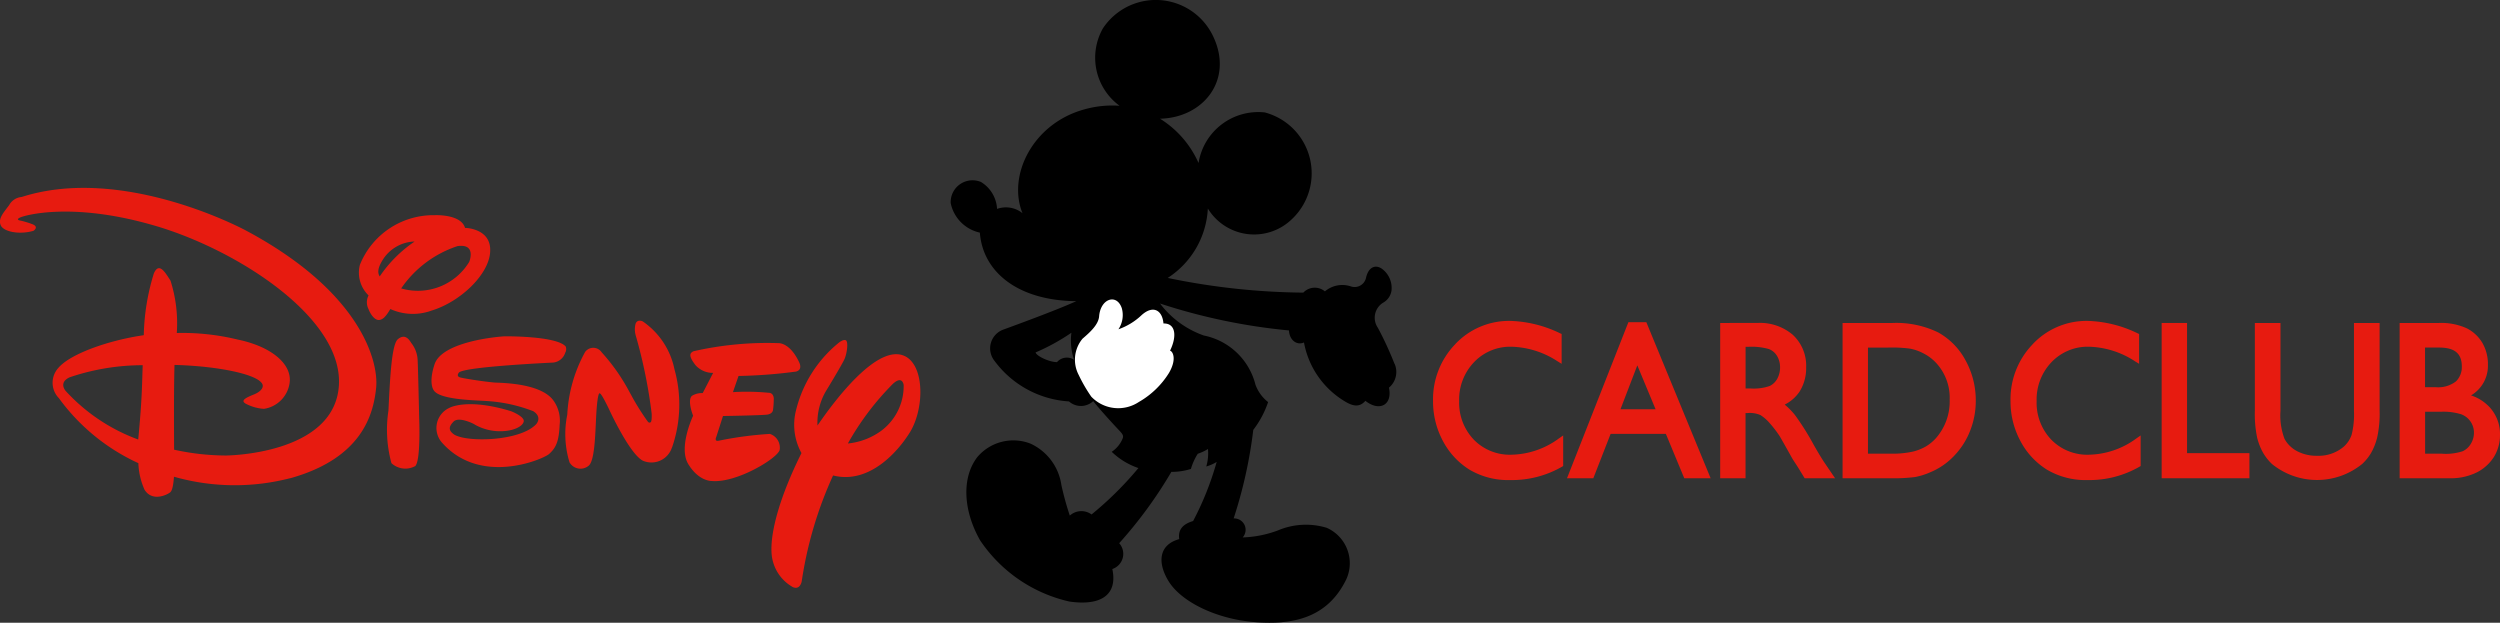
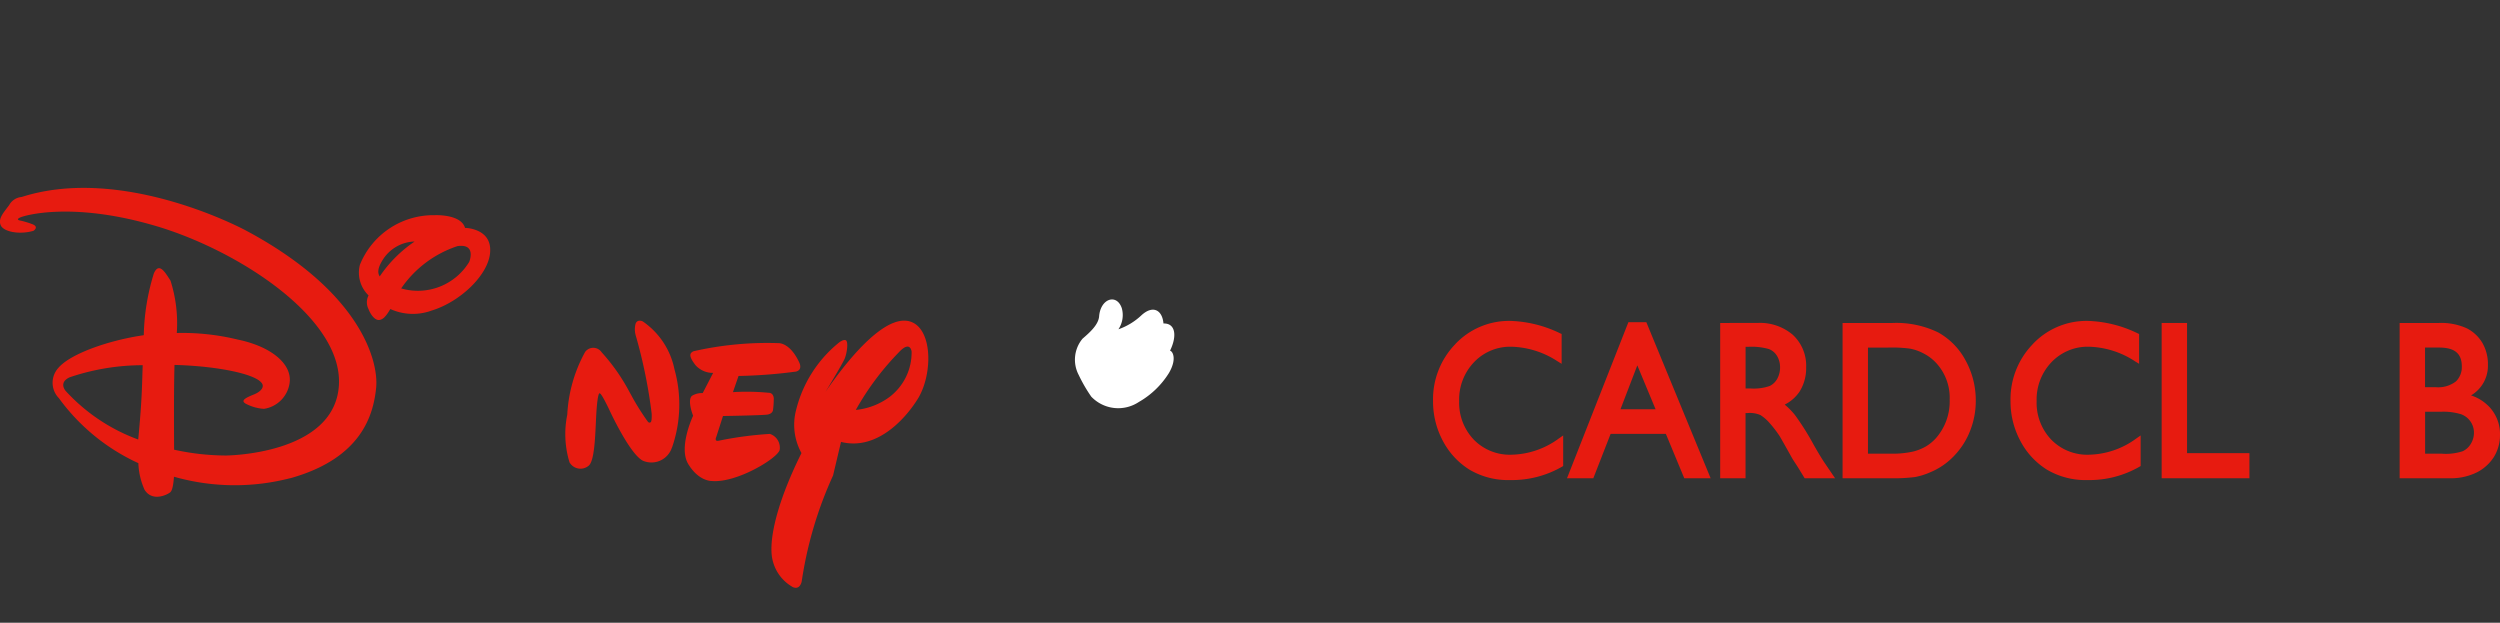
<svg xmlns="http://www.w3.org/2000/svg" width="148.534" height="37" viewBox="0 0 148.534 37">
  <rect x="0" y="0" width="148.534" height="37" fill="#333333" stroke="none" />
  <defs>
    <clipPath id="a">
      <rect width="148.534" height="37" fill="none" />
    </clipPath>
  </defs>
  <g clip-path="url(#a)">
-     <path d="M228.795,21.619a19.828,19.828,0,0,0-.992-2.149,1.049,1.049,0,0,1,.314-1.485.983.983,0,0,0,.5-.727,1.416,1.416,0,0,0-.552-1.276c-.379-.281-.822-.146-.969.551a.693.693,0,0,1-.906.479,1.6,1.6,0,0,0-1.531.3.937.937,0,0,0-1.283.074,41.143,41.143,0,0,1-8.056-.873,5.212,5.212,0,0,0,2.384-4.124,3.221,3.221,0,0,0,4.94.682A3.743,3.743,0,0,0,221.09,6.68a3.591,3.591,0,0,0-3.938,3.005,5.919,5.919,0,0,0-2.289-2.632c2.571-.056,4.382-2.3,3.163-4.881a3.769,3.769,0,0,0-6.551-.495,3.537,3.537,0,0,0,.984,4.607,6.135,6.135,0,0,0-2.167.236c-3.019.869-4.5,3.931-3.6,6.147a1.568,1.568,0,0,0-1.511-.255,1.992,1.992,0,0,0-.956-1.6,1.3,1.3,0,0,0-1.8,1.25,2.259,2.259,0,0,0,1.734,1.759c.176,2.341,2.257,4.041,5.73,4.073-1.234.558-3.594,1.416-4.3,1.676a1.188,1.188,0,0,0-.557,1.874,5.958,5.958,0,0,0,4.422,2.406,1.068,1.068,0,0,0,1.44-.018c.358.458,1.125,1.3,1.564,1.763.2.209.238.309.191.44a1.734,1.734,0,0,1-.656.808,4.255,4.255,0,0,0,1.586.966,20.334,20.334,0,0,1-2.783,2.757,1.023,1.023,0,0,0-1.293.068,17.819,17.819,0,0,1-.5-1.814,3.208,3.208,0,0,0-1.832-2.461,2.8,2.8,0,0,0-3.164.8c-.963,1.26-.813,3.223.167,4.945a8.7,8.7,0,0,0,5.3,3.635c1.91.279,2.879-.42,2.555-1.931a.949.949,0,0,0,.408-1.534,25.974,25.974,0,0,0,3.1-4.239,3.77,3.77,0,0,0,1.162-.174,3.467,3.467,0,0,1,.406-.9,3.09,3.09,0,0,0,.607-.284,2.806,2.806,0,0,1-.1,1.038,2.437,2.437,0,0,0,.617-.271,17.759,17.759,0,0,1-1.4,3.512c-.554.167-.913.469-.824,1.074-1.227.339-1.3,1.4-.644,2.484.741,1.225,2.8,2.242,5.031,2.438,2.3.2,4.4-.195,5.536-2.529a2.3,2.3,0,0,0-1.161-3.064,4.257,4.257,0,0,0-2.9.155,6.516,6.516,0,0,1-2.093.416.676.676,0,0,0-.537-1.128,27.421,27.421,0,0,0,1.167-5.262,5.69,5.69,0,0,0,.881-1.651,2.324,2.324,0,0,1-.752-1.034,3.968,3.968,0,0,0-3.07-2.922,5.587,5.587,0,0,1-2.6-1.9,35.147,35.147,0,0,0,7.662,1.6c.029.6.49.9.891.713a5.162,5.162,0,0,0,2.467,3.524c.514.306.87.3,1.182-.056.815.653,1.622.267,1.4-.781a1.216,1.216,0,0,0,.333-1.425m-20.055-.093c-.424.006-1.208-.343-1.273-.576a12.344,12.344,0,0,0,2.128-1.17,3.62,3.62,0,0,0,.158,1.607.774.774,0,0,0-1.013.139" transform="translate(-145.942 0)" />
    <path d="M232.769,69.846a5.067,5.067,0,0,0,1.755-1.7c.486-.828.234-1.293.068-1.33.427-.873.328-1.641-.39-1.616-.067-.8-.629-1.121-1.321-.477a3.824,3.824,0,0,1-1.355.821,1.516,1.516,0,0,0,.2-1.254c-.3-.887-1.263-.576-1.347.483-.039.5-.555.96-.985,1.329a1.951,1.951,0,0,0-.224,2.164,9.016,9.016,0,0,0,.741,1.279,2.214,2.214,0,0,0,2.855.3" transform="translate(-165.076 -45.98)" fill="#fff" />
    <path d="M152.392,74.7a29.517,29.517,0,0,1-3.381.257l-.332.96a13.441,13.441,0,0,1,2.112.038s.287-.026.314.332a5.68,5.68,0,0,1-.046.7s-.023.215-.334.264c-.335.049-2.638.085-2.638.085l-.4,1.25s-.144.288.168.213a21.462,21.462,0,0,1,3.019-.4.859.859,0,0,1,.58.956c-.14.506-2.579,1.98-4.041,1.841,0,0-.77.03-1.4-1.023-.582-1,.3-2.854.3-2.854s-.362-.887-.078-1.177a1.137,1.137,0,0,1,.648-.169l.619-1.2a1.37,1.37,0,0,1-1.059-.472c-.362-.479-.385-.693-.1-.815a19.8,19.8,0,0,1,5.036-.48s.67-.054,1.226,1.12c0,0,.269.479-.211.577" transform="translate(-105.132 -52.619)" fill="#e71b10" />
    <path d="M126.784,75.844a1.279,1.279,0,0,1-1.724.776c-.793-.4-2-3.036-2-3.036s-.461-.98-.556-.957c0,0-.1-.191-.188.867s-.057,3.115-.487,3.431a.751.751,0,0,1-1.129-.211,5.746,5.746,0,0,1-.132-2.831,8.6,8.6,0,0,1,1.059-3.723.6.6,0,0,1,.985.021,11.425,11.425,0,0,1,1.593,2.247l.17.31a14.1,14.1,0,0,0,.992,1.579s.073.072.144.022c.1-.022.07-.526.07-.526a30.06,30.06,0,0,0-.936-4.6,1.331,1.331,0,0,1-.027-.7c.095-.336.431-.171.431-.171a4.542,4.542,0,0,1,1.887,2.846,7.76,7.76,0,0,1-.146,4.652" transform="translate(-86.864 -49.248)" fill="#e71b10" />
-     <path d="M99.823,72.569a.837.837,0,0,1-.741.6s-5.322.242-5.584.6c0,0-.191.216.1.288s1.488.256,2.064.3c.624.021,2.711.084,3.437,1.039a2.048,2.048,0,0,1,.389,1.461c-.043,1.031-.234,1.392-.64,1.753-.429.338-4.066,1.867-6.332-.665a1.314,1.314,0,0,1,.419-2.086s1.052-.605,3.671.2c0,0,.793.309.748.6-.049.312-.672.627-1.558.584a3.031,3.031,0,0,1-1.367-.4c.117.048-.914-.521-1.25-.162-.333.339-.261.553.051.769.8.475,3.913.388,4.865-.623,0,0,.383-.409-.17-.768a9.172,9.172,0,0,0-2.787-.608c-.6-.046-2.828-.059-3.143-.657,0,0-.312-.407.064-1.535.4-1.177,3.014-1.573,4.14-1.651,0,0,3.094-.039,3.649.606a.436.436,0,0,1-.023.359" transform="translate(-66.237 -51.626)" fill="#e71b10" />
-     <path d="M84.171,79.4a1.217,1.217,0,0,1-1.391-.184A7.521,7.521,0,0,1,82.6,76.1c.088-1.749.174-3.91.556-4.246.407-.337.649-.028.793.211a1.756,1.756,0,0,1,.388,1.054c.027.55.09,3.429.09,3.429s.108,2.59-.251,2.855" transform="translate(-59.522 -51.697)" fill="#e71b10" />
    <path d="M80.771,51.474A3.245,3.245,0,0,1,78.3,51.39c-.285.479-.453.625-.667.651-.312.026-.577-.478-.628-.643a.88.88,0,0,1,0-.817,1.879,1.879,0,0,1-.515-1.82,4.706,4.706,0,0,1,4.448-2.947s1.557-.078,1.8.758h.048s1.509.041,1.444,1.384c-.04,1.343-1.735,2.984-3.459,3.519m1.515-3.822a6.524,6.524,0,0,0-3.344,2.512,3.568,3.568,0,0,0,4.045-1.58s.449-1.1-.7-.932m-4.408.765c-.333.506-.355.817-.211,1.033a7.722,7.722,0,0,1,2.075-2.073,2.315,2.315,0,0,0-1.865,1.04" transform="translate(-55.107 -33.029)" fill="#e71b10" />
-     <path d="M167.936,80.454a23.314,23.314,0,0,0-1.863,6.293s-.094.527-.526.337a2.485,2.485,0,0,1-1.256-1.912c-.128-1.317.511-3.526,1.768-6.051a3.481,3.481,0,0,1-.324-2.54,7.443,7.443,0,0,1,2.547-4.02s.264-.215.409-.143c.166.073.075.767-.067,1.1s-1.141,1.971-1.141,1.971a3.724,3.724,0,0,0-.472,1.994c1.167-1.71,3.815-5.15,5.378-4.009.987.74.924,3.043.142,4.365-.621,1.033-2.359,3.175-4.594,2.612m3.43-5.317a16.271,16.271,0,0,0-2.551,3.417,4.023,4.023,0,0,0,2.01-.775,3.317,3.317,0,0,0,1.305-2.693s-.074-.694-.764.051" transform="translate(-118.441 -52.202)" fill="#e71b10" />
+     <path d="M167.936,80.454a23.314,23.314,0,0,0-1.863,6.293s-.094.527-.526.337a2.485,2.485,0,0,1-1.256-1.912c-.128-1.317.511-3.526,1.768-6.051a3.481,3.481,0,0,1-.324-2.54,7.443,7.443,0,0,1,2.547-4.02s.264-.215.409-.143c.166.073.075.767-.067,1.1s-1.141,1.971-1.141,1.971c1.167-1.71,3.815-5.15,5.378-4.009.987.74.924,3.043.142,4.365-.621,1.033-2.359,3.175-4.594,2.612m3.43-5.317a16.271,16.271,0,0,0-2.551,3.417,4.023,4.023,0,0,0,2.01-.775,3.317,3.317,0,0,0,1.305-2.693s-.074-.694-.764.051" transform="translate(-118.441 -52.202)" fill="#e71b10" />
    <path d="M17.244,57.252a13.161,13.161,0,0,1-6.907-.086c-.045.576-.116.817-.211.913-.12.12-1.052.628-1.536-.136a4.2,4.2,0,0,1-.369-1.583A12.016,12.016,0,0,1,3.5,52.5a1.308,1.308,0,0,1-.032-1.8c.715-.844,3.014-1.646,5.074-1.943a13.3,13.3,0,0,1,.6-3.673c.311-.7.672-.052.987.428a8.332,8.332,0,0,1,.375,3.115,13.877,13.877,0,0,1,3.624.391c1.944.4,3.221,1.421,3.082,2.55a1.809,1.809,0,0,1-1.529,1.565,2.713,2.713,0,0,1-1.033-.281c-.431-.214-.025-.385.5-.6.574-.265.454-.552.454-.552-.2-.623-2.717-1.115-5.234-1.176-.042,1.392-.03,3.694-.024,5.036a14.523,14.523,0,0,0,3.072.346s6.426-.032,6.717-4.133-6.226-8.195-11.077-9.563c-4.85-1.391-7.629-.562-7.868-.442-.262.122-.022.17-.022.17a4.905,4.905,0,0,1,.721.211c.48.167.1.407.1.407-.838.244-1.774.056-1.943-.327s.138-.718.5-1.2a.931.931,0,0,1,.741-.483c6.08-1.95,13.343,2,13.343,2,6.8,3.637,7.878,7.755,7.72,9.339-.161,1.559-.82,4.176-5.106,5.372m-13.1-6c-.694.316-.235.817-.235.817a10.918,10.918,0,0,0,4.305,2.881c.229-2.376.224-3.215.266-4.415a13.573,13.573,0,0,0-4.336.717" transform="translate(0 -28.842)" fill="#e71b10" />
    <path d="M306.482,69.714h0a4.712,4.712,0,0,0-1.325,3.386,4.963,4.963,0,0,0,.578,2.354,4.451,4.451,0,0,0,1.577,1.714,4.5,4.5,0,0,0,2.423.624,5.963,5.963,0,0,0,3.072-.785l.082-.049V75.142l-.261.182a4.9,4.9,0,0,1-2.821.962,2.98,2.98,0,0,1-2.227-.894,3.172,3.172,0,0,1-.871-2.3,3.205,3.205,0,0,1,.886-2.306,2.966,2.966,0,0,1,2.221-.916,5.23,5.23,0,0,1,2.728.86l.253.156V69.113l-.1-.045a7.251,7.251,0,0,0-2.944-.732,4.385,4.385,0,0,0-3.273,1.377" transform="translate(-220.015 -49.27)" fill="#e71b10" />
    <path d="M338.281,68.612h-.954l-3.647,9.271h1.564s.953-2.444,1.029-2.639h3.28l1.095,2.639h1.566l-3.82-9.271Zm-.422,2.566c.227.546.941,2.26,1.084,2.606h-2.086c.13-.34.79-2.054,1-2.606" transform="translate(-240.579 -49.468)" fill="#e71b10" />
    <path d="M366.466,68.775H366.3V78h1.507V74.126h.142a1.553,1.553,0,0,1,.743.121,2.47,2.47,0,0,1,.513.438,6.622,6.622,0,0,1,.652.851l.388.684.364.65.235.36.065.1.41.671h1.808l-.613-.9c-.169-.25-.4-.63-.681-1.129a15.236,15.236,0,0,0-1.076-1.709,4.141,4.141,0,0,0-.623-.638,2.3,2.3,0,0,0,.888-.78,2.622,2.622,0,0,0,.386-1.431,2.5,2.5,0,0,0-.787-1.93,3,3,0,0,0-2.094-.711Zm1.528,1.415a3.781,3.781,0,0,1,1.182.129.951.951,0,0,1,.5.412,1.281,1.281,0,0,1,.182.674,1.386,1.386,0,0,1-.165.68,1.024,1.024,0,0,1-.447.432,2.851,2.851,0,0,1-1.155.148h-.282V70.19Z" transform="translate(-264.098 -49.586)" fill="#e71b10" />
    <path d="M392.529,68.775h-.167V78h2.776a10.533,10.533,0,0,0,1.516-.069,4.1,4.1,0,0,0,.893-.275,4.138,4.138,0,0,0,1.455-1,4.507,4.507,0,0,0,.943-1.488,4.835,4.835,0,0,0,.331-1.769,4.918,4.918,0,0,0-.6-2.388,4.127,4.127,0,0,0-1.623-1.669,5.682,5.682,0,0,0-2.744-.566Zm2.653,1.461a7.619,7.619,0,0,1,1.207.067,2.864,2.864,0,0,1,.768.273,2.707,2.707,0,0,1,.717.524,3.039,3.039,0,0,1,.851,2.227,3.306,3.306,0,0,1-.831,2.309,2.655,2.655,0,0,1-.565.465,2.952,2.952,0,0,1-.775.313,5.511,5.511,0,0,1-1.335.125h-1.348v-6.3Z" transform="translate(-282.888 -49.586)" fill="#e71b10" />
    <path d="M429.45,69.714h0a4.71,4.71,0,0,0-1.325,3.386,4.963,4.963,0,0,0,.578,2.354,4.45,4.45,0,0,0,1.576,1.714,4.507,4.507,0,0,0,2.423.624,5.961,5.961,0,0,0,3.072-.785l.082-.049V75.142l-.261.182a4.9,4.9,0,0,1-2.821.962,2.979,2.979,0,0,1-2.227-.894,3.169,3.169,0,0,1-.87-2.3,3.2,3.2,0,0,1,.885-2.306,2.968,2.968,0,0,1,2.222-.916,5.229,5.229,0,0,1,2.728.86l.253.156V69.113l-.1-.045a7.252,7.252,0,0,0-2.943-.732,4.387,4.387,0,0,0-3.274,1.377" transform="translate(-308.673 -49.27)" fill="#e71b10" />
    <path d="M461.653,68.775h-1.341V78h5.214V76.509H461.82V68.775Z" transform="translate(-331.88 -49.586)" fill="#e71b10" />
-     <path d="M487.4,68.775h-1.357V74a4.905,4.905,0,0,1-.143,1.43,1.681,1.681,0,0,1-.455.686,2.3,2.3,0,0,1-1.591.549,2.454,2.454,0,0,1-1.194-.276,1.791,1.791,0,0,1-.739-.72A3.92,3.92,0,0,1,481.676,74V68.775h-1.522v5.2a6.888,6.888,0,0,0,.138,1.623,3.581,3.581,0,0,0,.353.892,3.05,3.05,0,0,0,.526.664,4.252,4.252,0,0,0,5.364-.006,2.891,2.891,0,0,0,.528-.658,3.69,3.69,0,0,0,.359-.911,6.574,6.574,0,0,0,.144-1.59V68.775Z" transform="translate(-346.185 -49.586)" fill="#e71b10" />
    <path d="M511.152,68.775h-.167V78h2.953a3.468,3.468,0,0,0,1.648-.356,2.593,2.593,0,0,0,1.014-.931,2.47,2.47,0,0,0,.348-1.3,2.356,2.356,0,0,0-.573-1.584,2.572,2.572,0,0,0-1.149-.75,2.042,2.042,0,0,0,1.005-1.824,2.534,2.534,0,0,0-.323-1.285,2.265,2.265,0,0,0-.938-.88,3.669,3.669,0,0,0-1.665-.315Zm2.187,1.461c.914,0,1.34.355,1.34,1.119a1.183,1.183,0,0,1-.348.891,1.732,1.732,0,0,1-1.222.343h-.615V70.236Zm.09,3.814a3.537,3.537,0,0,1,1.221.153A1.158,1.158,0,0,1,515.4,75.3a1.239,1.239,0,0,1-.185.653,1.1,1.1,0,0,1-.483.442,3.232,3.232,0,0,1-1.24.147h-.994V74.05Z" transform="translate(-368.414 -49.586)" fill="#e71b10" />
  </g>
</svg>